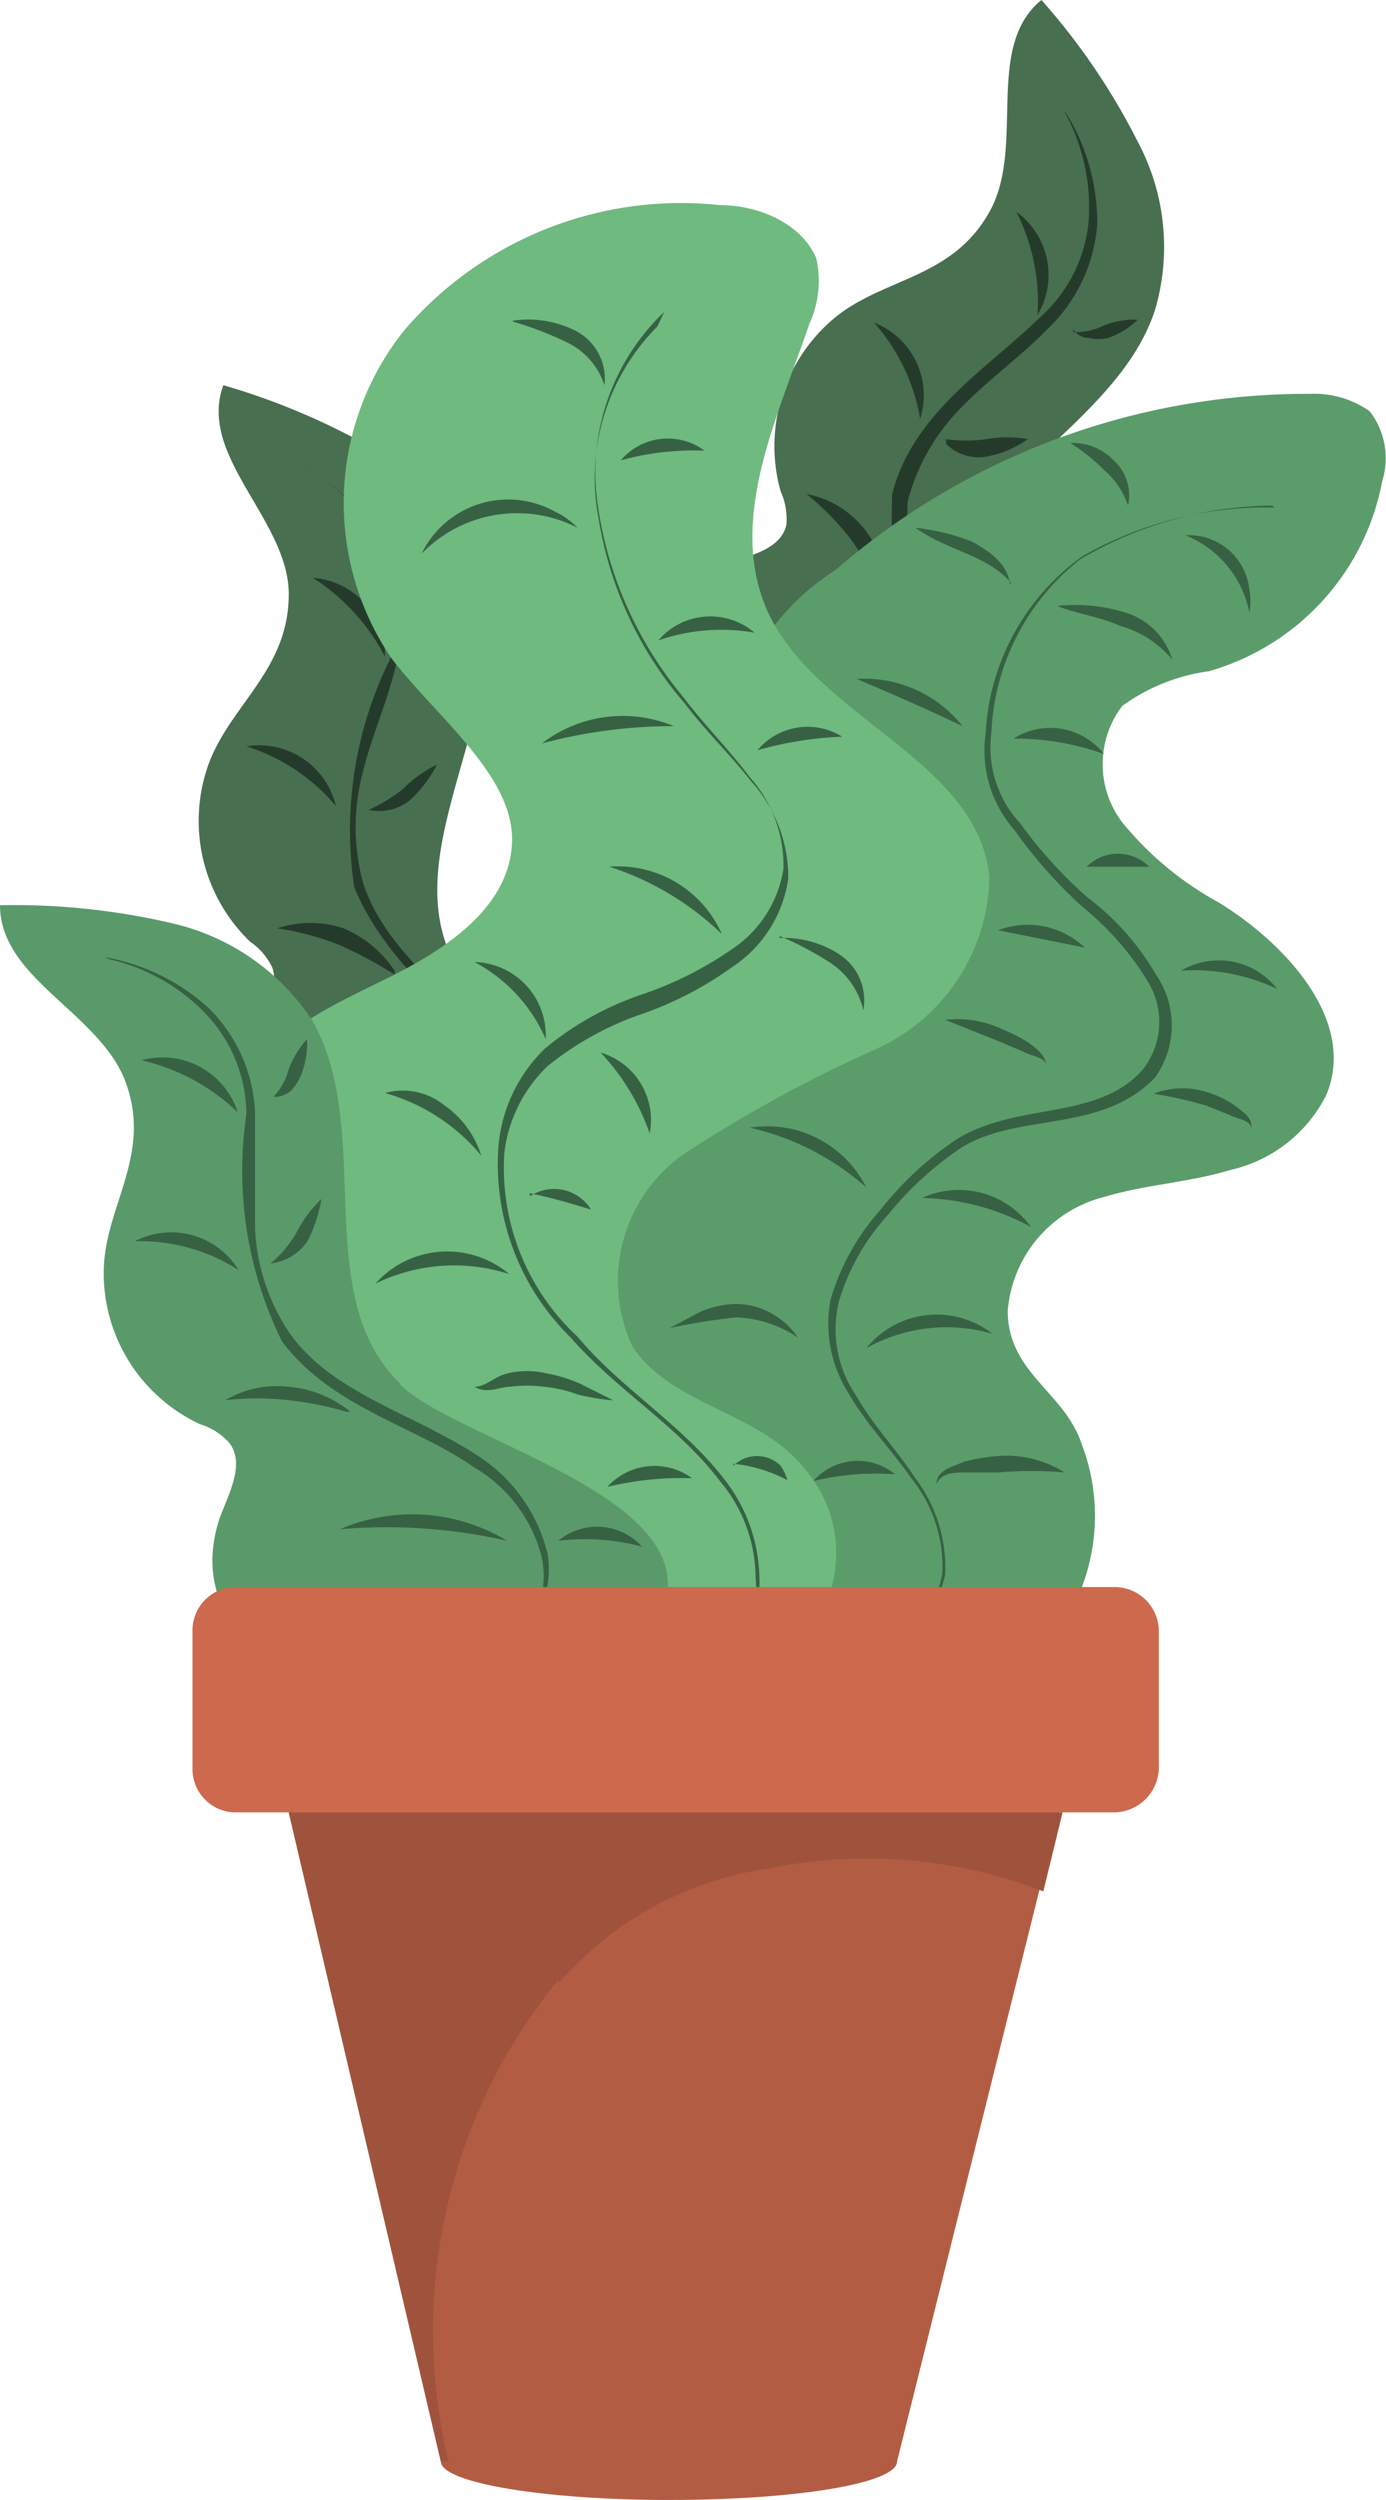
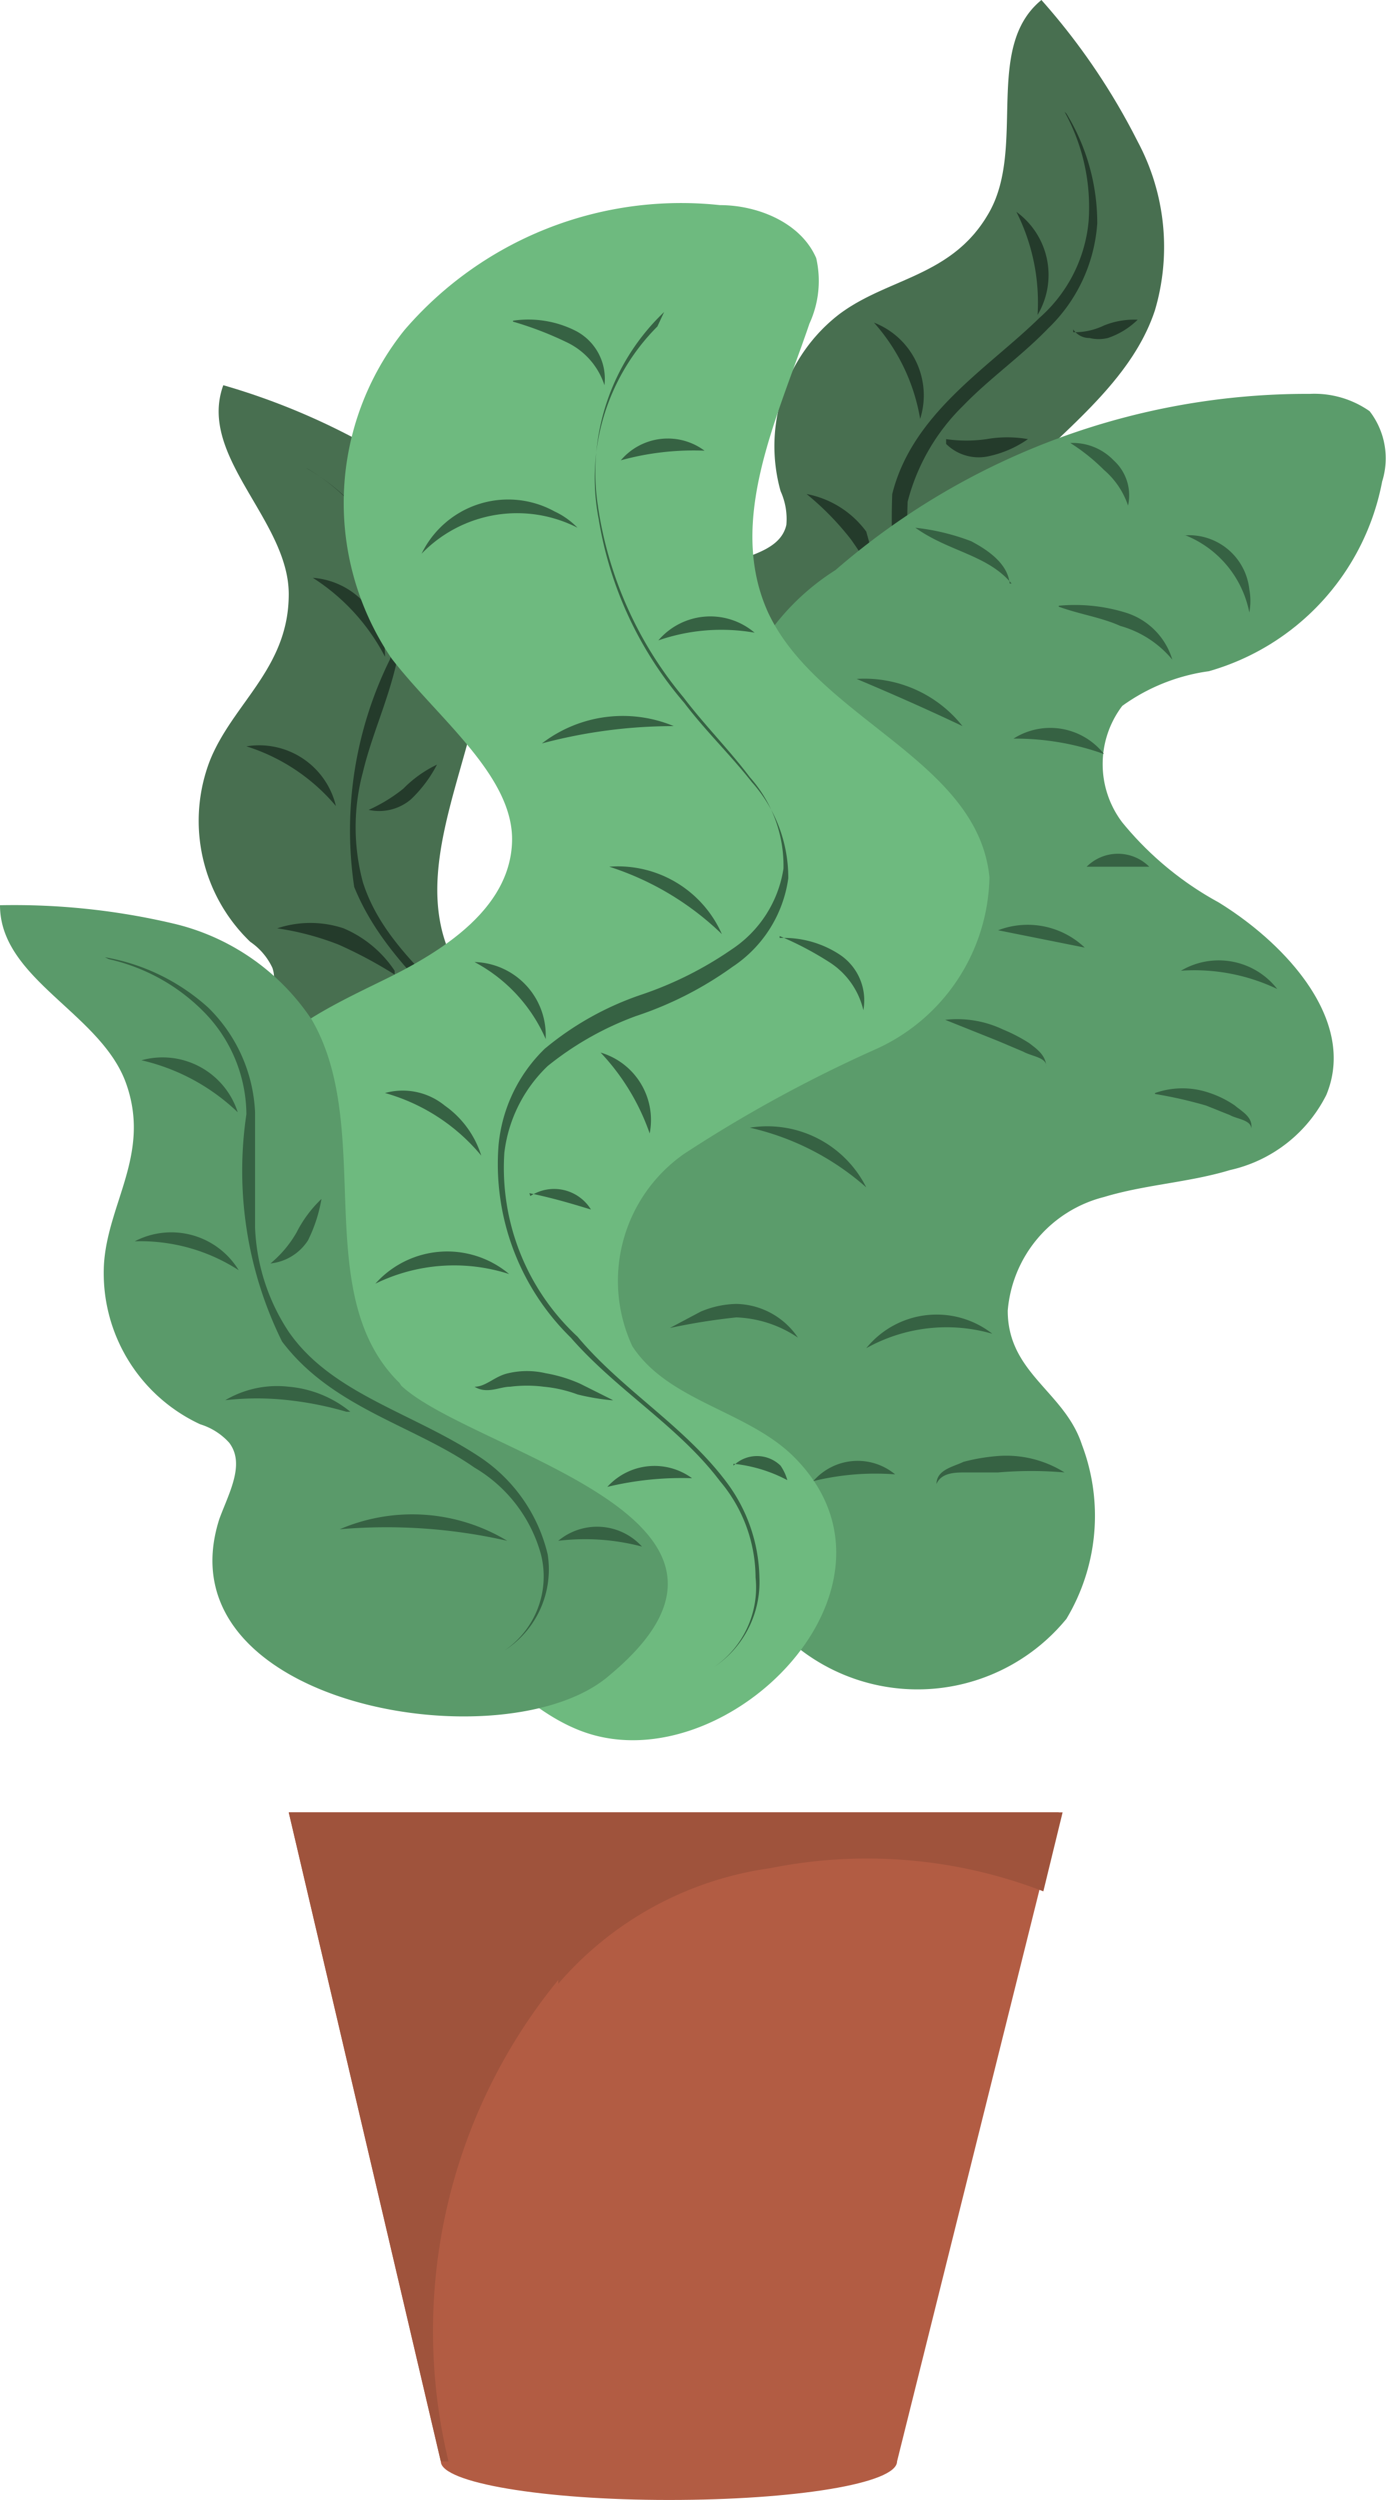
<svg xmlns="http://www.w3.org/2000/svg" viewBox="0 0 14.4 25.96">
  <g id="Layer_2" data-name="Layer 2">
    <g id="Group_5073" data-name="Group 5073">
      <path id="Path_14163" data-name="Path 14163" d="M4.72,10C4.11,8.84,5.3,7.43,5,6.14A2.39,2.39,0,0,0,4,4.73,7.12,7.12,0,0,0,2.32,4C2.05,4.74,3,5.4,3,6.17S2.42,7.3,2.18,7.9A1.74,1.74,0,0,0,2.6,9.78a.67.67,0,0,1,.23.27c.09.26-.19.49-.35.71-1.21,1.66,2,3.36,3.36,2.81C8.2,12.63,5.2,10.93,4.72,10" style="fill:#486f50" />
      <path id="Path_14164" data-name="Path 14164" d="M3.18,4.86A2.15,2.15,0,0,1,4,5.69a1.63,1.63,0,0,1,.12,1.19c-.09.4-.26.76-.35,1.14a2.2,2.2,0,0,0,0,1.14c.24.76,1,1.2,1.44,1.85a1.62,1.62,0,0,1,.36,1.15,1,1,0,0,1-.75.85.94.94,0,0,0,.68-.86,1.51,1.51,0,0,0-.37-1.07C4.7,10.46,4,10,3.68,9.21a4,4,0,0,1,.37-2.36A1.52,1.52,0,0,0,4,5.72a2.11,2.11,0,0,0-.8-.85" style="fill:#243b2b" />
      <path id="Path_14165" data-name="Path 14165" d="M5.27,11.91a5.58,5.58,0,0,0-1.62-.66,1.91,1.91,0,0,1,1.62.66" style="fill:#243b2b" />
      <path id="Path_14166" data-name="Path 14166" d="M4.1,10.12a4.63,4.63,0,0,0-.58-.31,2.88,2.88,0,0,0-.64-.17,1.09,1.09,0,0,1,.69,0,1.2,1.2,0,0,1,.53.44" style="fill:#243b2b" />
      <path id="Path_14167" data-name="Path 14167" d="M3.49,8.37a2,2,0,0,0-.93-.62.82.82,0,0,1,.93.62" style="fill:#243b2b" />
      <path id="Path_14168" data-name="Path 14168" d="M4,6.82A2.14,2.14,0,0,0,3.25,6,.81.81,0,0,1,4,6.82" style="fill:#243b2b" />
      <path id="Path_14169" data-name="Path 14169" d="M4.4,6.78a.72.72,0,0,0,.24-.22.78.78,0,0,1,.27-.24.87.87,0,0,1-.17.33.44.44,0,0,1-.15.12.23.23,0,0,1-.2,0" style="fill:#243b2b" />
      <path id="Path_14170" data-name="Path 14170" d="M3.83,8.41a1.65,1.65,0,0,0,.36-.22,1.24,1.24,0,0,1,.35-.25,1.36,1.36,0,0,1-.27.36.51.51,0,0,1-.44.11" style="fill:#243b2b" />
      <path id="Path_14171" data-name="Path 14171" d="M5.77,12.09a.62.62,0,0,1,.81.33,2.39,2.39,0,0,0-.81-.33" style="fill:#243b2b" />
      <path id="Path_14172" data-name="Path 14172" d="M9.77,6.39C9.85,5.07,11.59,4.47,12,3.22a2.32,2.32,0,0,0-.18-1.75,6.87,6.87,0,0,0-1-1.47c-.6.49-.16,1.52-.54,2.2s-1.06.68-1.57,1.07a1.73,1.73,0,0,0-.6,1.83.7.7,0,0,1,.06.35c-.06.27-.41.32-.67.43-1.88.81,0,3.91,1.46,4.13,2.51.4.8-2.6.85-3.63" style="fill:#486f50" />
      <path id="Path_14173" data-name="Path 14173" d="M11.08,1.18a2.18,2.18,0,0,1,.32,1.14,1.67,1.67,0,0,1-.51,1.09c-.28.29-.61.52-.88.8a2.14,2.14,0,0,0-.58,1,7.35,7.35,0,0,0,.29,2.33,1.59,1.59,0,0,1-.28,1.16A1,1,0,0,1,8.36,9a.91.91,0,0,0,1-.39,1.45,1.45,0,0,0,.23-1.11,7,7,0,0,1-.32-2.37c.21-.84,1-1.31,1.53-1.83a1.52,1.52,0,0,0,.51-1,2.05,2.05,0,0,0-.25-1.14" style="fill:#243b2b" />
      <path id="Path_14174" data-name="Path 14174" d="M9.28,8.3A5.56,5.56,0,0,0,8.22,6.9,2,2,0,0,1,9.28,8.3" style="fill:#243b2b" />
-       <path id="Path_14175" data-name="Path 14175" d="M9.18,6.17a4.08,4.08,0,0,0-.34-.57,2.92,2.92,0,0,0-.46-.47A1,1,0,0,1,9,5.52a1.16,1.16,0,0,1,.23.65" style="fill:#243b2b" />
+       <path id="Path_14175" data-name="Path 14175" d="M9.18,6.17a4.08,4.08,0,0,0-.34-.57,2.92,2.92,0,0,0-.46-.47A1,1,0,0,1,9,5.52" style="fill:#243b2b" />
      <path id="Path_14176" data-name="Path 14176" d="M9.56,4.35a2,2,0,0,0-.48-1,.81.81,0,0,1,.48,1" style="fill:#243b2b" />
      <path id="Path_14177" data-name="Path 14177" d="M10.78,3.27a2.09,2.09,0,0,0-.22-1.07.81.81,0,0,1,.22,1.07" style="fill:#243b2b" />
      <path id="Path_14178" data-name="Path 14178" d="M11.15,3.45a.71.71,0,0,0,.32-.07.83.83,0,0,1,.35-.06.81.81,0,0,1-.31.19.4.4,0,0,1-.19,0,.2.2,0,0,1-.17-.09" style="fill:#243b2b" />
      <path id="Path_14179" data-name="Path 14179" d="M9.83,4.56a1.48,1.48,0,0,0,.42,0,1.24,1.24,0,0,1,.43,0,1.12,1.12,0,0,1-.42.18.48.48,0,0,1-.43-.13" style="fill:#243b2b" />
      <path id="Path_14180" data-name="Path 14180" d="M9.62,8.71a.62.62,0,0,1,.52.7,2.37,2.37,0,0,0-.52-.7" style="fill:#243b2b" />
      <path id="Path_14181" data-name="Path 14181" d="M11.24,15c-.18-.55-.77-.74-.77-1.39a1.33,1.33,0,0,1,1-1.18c.43-.13.88-.15,1.31-.28a1.48,1.48,0,0,0,1-.78c.32-.77-.42-1.57-1.12-2a3.38,3.38,0,0,1-1-.83,1,1,0,0,1,0-1.21,2,2,0,0,1,.9-.36A2.54,2.54,0,0,0,14.36,5a.8.8,0,0,0-.13-.73,1,1,0,0,0-.62-.18A7.48,7.48,0,0,0,8.68,5.92a2.47,2.47,0,0,0-1.15,2c0,.71.83,1.7.46,2.39s-1.07.47-1.62.75a1.63,1.63,0,0,0-.77,1.48,3.76,3.76,0,0,0,.52,1.67,11.23,11.23,0,0,0,2.17,2.9,2,2,0,0,0,2.79-.3A2.08,2.08,0,0,0,11.24,15" style="fill:#5b9c6b" />
      <path id="Path_14182" data-name="Path 14182" d="M2.59,12.8a2.17,2.17,0,0,1-.11-1.4c.23-.63.93-.94,1.54-1.24s1.28-.74,1.3-1.42-.77-1.28-1.25-1.9A2.87,2.87,0,0,1,4.2,3.43a3.79,3.79,0,0,1,3.28-1.3c.39,0,.84.18,1,.55a1.06,1.06,0,0,1-.07.68c-.34,1-.86,2.05-.43,3,.52,1.11,2.18,1.53,2.3,2.75a2,2,0,0,1-1.17,1.78,14.26,14.26,0,0,0-2,1.09,1.61,1.61,0,0,0-.54,2c.38.58,1.21.67,1.69,1.16,1.32,1.34-.7,3.36-2.18,2.85s-3-3.69-3.46-5.15" style="fill:#6eba7f" />
      <path id="Path_14183" data-name="Path 14183" d="M6.83,3.39a2.23,2.23,0,0,0-.61,2,3.88,3.88,0,0,0,.89,1.91c.22.29.48.54.7.82a1.49,1.49,0,0,1,.38,1,1.32,1.32,0,0,1-.58.92,3.7,3.7,0,0,1-1,.51,3.22,3.22,0,0,0-.92.52,1.49,1.49,0,0,0-.45.9A2.39,2.39,0,0,0,6,13.88c.46.55,1.1.92,1.54,1.5a1.7,1.7,0,0,1,.35,1,1.06,1.06,0,0,1-.47.93,1,1,0,0,0,.43-.93,1.56,1.56,0,0,0-.37-1c-.43-.57-1.07-.94-1.55-1.49a2.52,2.52,0,0,1-.75-2,1.6,1.6,0,0,1,.48-1,3.14,3.14,0,0,1,1-.56,3.76,3.76,0,0,0,.94-.47,1.23,1.23,0,0,0,.54-.84,1.38,1.38,0,0,0-.35-.95c-.21-.28-.47-.54-.69-.83a4,4,0,0,1-.89-2,2.3,2.3,0,0,1,.69-2" style="fill:#366243" />
-       <path id="Path_14184" data-name="Path 14184" d="M13.22,5.25a4,4,0,0,0-2,.56,2.42,2.42,0,0,0-.92,1.8,1.16,1.16,0,0,0,.3.94,4.64,4.64,0,0,0,.7.77,2.71,2.71,0,0,1,.71.8A.93.93,0,0,1,12,11.19c-.56.58-1.4.36-2,.72a3.42,3.42,0,0,0-.77.7,2.33,2.33,0,0,0-.51.89,1.22,1.22,0,0,0,.18,1c.17.3.42.56.61.85a1.54,1.54,0,0,1,.31,1,1.61,1.61,0,0,1-.55.89,1.59,1.59,0,0,0,.52-.9,1.46,1.46,0,0,0-.33-1c-.2-.29-.45-.54-.63-.85a1.35,1.35,0,0,1-.2-1,2.45,2.45,0,0,1,.52-.93,3.43,3.43,0,0,1,.79-.73c.63-.39,1.46-.19,1.93-.72a.8.8,0,0,0,.06-.91,3,3,0,0,0-.68-.78,4.9,4.9,0,0,1-.71-.8,1.25,1.25,0,0,1-.3-1,2.42,2.42,0,0,1,1-1.84,3.85,3.85,0,0,1,2-.51" style="fill:#366243" />
      <path id="Path_14185" data-name="Path 14185" d="M4.15,14.36c-.94-.92-.25-2.63-.91-3.77a2.38,2.38,0,0,0-1.44-1A7.23,7.23,0,0,0,0,9.4c0,.77,1.05,1.12,1.31,1.85s-.19,1.24-.23,1.88a1.73,1.73,0,0,0,1,1.66.67.67,0,0,1,.3.19c.17.22,0,.52-.1.79-.63,1.95,3,2.56,4.06,1.62,1.95-1.63-1.43-2.31-2.17-3" style="fill:#5a9a6a" />
      <path id="Path_14186" data-name="Path 14186" d="M1.09,9.94a2.15,2.15,0,0,1,1.07.52,1.62,1.62,0,0,1,.49,1.09c0,.4,0,.8,0,1.2A2.11,2.11,0,0,0,3,13.83c.45.65,1.3.84,2,1.31a1.68,1.68,0,0,1,.69,1,1,1,0,0,1-.45,1,.93.93,0,0,0,.38-1,1.51,1.51,0,0,0-.69-.9c-.63-.44-1.48-.62-2-1.31a4,4,0,0,1-.37-2.36,1.53,1.53,0,0,0-.43-1.05,2,2,0,0,0-1-.56" style="fill:#366243" />
      <path id="Path_14187" data-name="Path 14187" d="M5.27,16a5.66,5.66,0,0,0-1.74-.12A1.91,1.91,0,0,1,5.27,16" style="fill:#366243" />
      <path id="Path_14188" data-name="Path 14188" d="M3.6,14.66A3.55,3.55,0,0,0,3,14.54a2.93,2.93,0,0,0-.66,0A1.06,1.06,0,0,1,3,14.4a1.17,1.17,0,0,1,.64.26" style="fill:#366243" />
      <path id="Path_14189" data-name="Path 14189" d="M2.48,13.19a1.88,1.88,0,0,0-1.08-.3.82.82,0,0,1,1.08.3" style="fill:#366243" />
      <path id="Path_14190" data-name="Path 14190" d="M2.47,11.55a2.14,2.14,0,0,0-1-.54.82.82,0,0,1,1,.54" style="fill:#366243" />
-       <path id="Path_14191" data-name="Path 14191" d="M2.84,11.39A.64.64,0,0,0,3,11.1a1,1,0,0,1,.19-.31.93.93,0,0,1-.06.37.54.54,0,0,1-.1.16.26.26,0,0,1-.19.07" style="fill:#366243" />
      <path id="Path_14192" data-name="Path 14192" d="M2.81,13.12a1.18,1.18,0,0,0,.27-.32,1.28,1.28,0,0,1,.26-.35,1.55,1.55,0,0,1-.14.43.53.53,0,0,1-.39.24" style="fill:#366243" />
      <path id="Path_14193" data-name="Path 14193" d="M5.8,16a.63.63,0,0,1,.87.06A2.32,2.32,0,0,0,5.8,16" style="fill:#366243" />
      <path id="Path_14194" data-name="Path 14194" d="M6.35,14.54A2.38,2.38,0,0,1,6,14.48a1.37,1.37,0,0,0-.35-.08,1.37,1.37,0,0,0-.35,0c-.11,0-.24.08-.37,0,.12,0,.21-.11.35-.14a.85.85,0,0,1,.39,0,1.5,1.5,0,0,1,.36.11l.34.17" style="fill:#366243" />
      <path id="Path_14195" data-name="Path 14195" d="M5,12a2,2,0,0,0-1-.65.69.69,0,0,1,.62.13A1,1,0,0,1,5,12" style="fill:#366243" />
      <path id="Path_14196" data-name="Path 14196" d="M5.29,13.23a1.86,1.86,0,0,0-1.39.1,1,1,0,0,1,1.39-.1" style="fill:#366243" />
      <path id="Path_14197" data-name="Path 14197" d="M5.67,10.79a1.65,1.65,0,0,0-.74-.8.76.76,0,0,1,.74.76v0" style="fill:#366243" />
      <path id="Path_14198" data-name="Path 14198" d="M7.5,9.7A3,3,0,0,0,6.33,9,1.18,1.18,0,0,1,7.5,9.7" style="fill:#366243" />
      <path id="Path_14199" data-name="Path 14199" d="M7,7.54a5.31,5.31,0,0,0-1.37.18A1.38,1.38,0,0,1,7,7.54" style="fill:#366243" />
      <path id="Path_14200" data-name="Path 14200" d="M6,5.48a1.38,1.38,0,0,0-1.62.27,1,1,0,0,1,1.38-.44A.81.81,0,0,1,6,5.48" style="fill:#366243" />
      <path id="Path_14201" data-name="Path 14201" d="M5.33,3.33a1.09,1.09,0,0,1,.64.1A.56.56,0,0,1,6.28,4a.75.75,0,0,0-.38-.44,3.54,3.54,0,0,0-.57-.22" style="fill:#366243" />
      <path id="Path_14202" data-name="Path 14202" d="M6.45,4.78a.64.64,0,0,1,.87-.1,2.84,2.84,0,0,0-.87.1" style="fill:#366243" />
      <path id="Path_14203" data-name="Path 14203" d="M6.84,6.65a.71.71,0,0,1,1-.08,2,2,0,0,0-1,.08" style="fill:#366243" />
-       <path id="Path_14204" data-name="Path 14204" d="M7.87,7.79a.68.68,0,0,1,.88-.14,3.76,3.76,0,0,0-.88.14" style="fill:#366243" />
      <path id="Path_14205" data-name="Path 14205" d="M8.1,9.74a1.06,1.06,0,0,1,.62.17.57.57,0,0,1,.25.58A.81.81,0,0,0,8.63,10a3.35,3.35,0,0,0-.53-.28" style="fill:#366243" />
      <path id="Path_14206" data-name="Path 14206" d="M6.24,10.93a.73.73,0,0,1,.51.84,2.34,2.34,0,0,0-.51-.84" style="fill:#366243" />
      <path id="Path_14207" data-name="Path 14207" d="M5.51,12.42a.45.45,0,0,1,.63.14v0c-.23-.07-.4-.12-.64-.17" style="fill:#366243" />
      <path id="Path_14208" data-name="Path 14208" d="M7.62,15.22a.35.35,0,0,1,.49,0,.51.51,0,0,1,.07.15,1.52,1.52,0,0,0-.56-.17" style="fill:#366243" />
      <path id="Path_14209" data-name="Path 14209" d="M7.19,15.35a3.29,3.29,0,0,0-.88.09.66.66,0,0,1,.88-.09" style="fill:#366243" />
      <path id="Path_14210" data-name="Path 14210" d="M9.73,15.41c0-.15.18-.18.28-.23a2,2,0,0,1,.35-.06,1.14,1.14,0,0,1,.7.17,4,4,0,0,0-.69,0l-.34,0c-.1,0-.25,0-.3.12" style="fill:#366243" />
      <path id="Path_14211" data-name="Path 14211" d="M9.3,15.31a2.72,2.72,0,0,0-.85.07.61.61,0,0,1,.85-.07" style="fill:#366243" />
      <path id="Path_14212" data-name="Path 14212" d="M9,14a.94.94,0,0,1,1.31-.15A1.71,1.71,0,0,0,9,14" style="fill:#366243" />
      <path id="Path_14213" data-name="Path 14213" d="M8.29,13.89a1.22,1.22,0,0,0-.64-.21,6.53,6.53,0,0,0-.69.11l.32-.17a1,1,0,0,1,.37-.08.79.79,0,0,1,.64.35" style="fill:#366243" />
      <path id="Path_14214" data-name="Path 14214" d="M9,12.33a2.74,2.74,0,0,0-1.21-.62A1.15,1.15,0,0,1,9,12.33" style="fill:#366243" />
-       <path id="Path_14215" data-name="Path 14215" d="M9.58,12.44a.92.92,0,0,1,1.13.3,2.47,2.47,0,0,0-1.13-.3" style="fill:#366243" />
      <path id="Path_14216" data-name="Path 14216" d="M10.87,11.07c0-.09-.15-.1-.24-.15l-.26-.11-.55-.22a1.11,1.11,0,0,1,.6.1,1.71,1.71,0,0,1,.27.14c.08.06.18.13.18.25" style="fill:#366243" />
      <path id="Path_14217" data-name="Path 14217" d="M12,11.35a.86.86,0,0,1,.57,0,1.05,1.05,0,0,1,.26.13c.07.06.19.12.17.24,0-.09-.15-.1-.22-.14l-.25-.1a4.54,4.54,0,0,0-.53-.12" style="fill:#366243" />
      <path id="Path_14218" data-name="Path 14218" d="M12.27,10.08a.77.77,0,0,1,1,.19,2,2,0,0,0-1-.19" style="fill:#366243" />
      <path id="Path_14219" data-name="Path 14219" d="M11.27,9.84l-.9-.18a.86.86,0,0,1,.9.18" style="fill:#366243" />
      <path id="Path_14220" data-name="Path 14220" d="M11.29,9a.46.46,0,0,1,.65,0h-.65" style="fill:#366243" />
      <path id="Path_14221" data-name="Path 14221" d="M10,7.54c-.38-.18-.72-.33-1.1-.49a1.3,1.3,0,0,1,1.1.49" style="fill:#366243" />
      <path id="Path_14222" data-name="Path 14222" d="M10.53,7.67a.71.71,0,0,1,.94.16,2.73,2.73,0,0,0-.94-.16" style="fill:#366243" />
      <path id="Path_14223" data-name="Path 14223" d="M10.51,6.06c-.25-.3-.65-.33-1-.58a2.34,2.34,0,0,1,.58.14c.17.09.38.23.4.44" style="fill:#366243" />
      <path id="Path_14224" data-name="Path 14224" d="M11,6.29a1.79,1.79,0,0,1,.69.07.73.73,0,0,1,.49.49,1.08,1.08,0,0,0-.54-.35c-.2-.09-.42-.12-.64-.2" style="fill:#366243" />
      <path id="Path_14225" data-name="Path 14225" d="M11.72,5.25a.84.84,0,0,0-.25-.37,2,2,0,0,0-.35-.28.59.59,0,0,1,.45.18.49.49,0,0,1,.15.47" style="fill:#366243" />
      <path id="Path_14226" data-name="Path 14226" d="M12.3,5.56a.63.63,0,0,1,.68.56.65.65,0,0,1,0,.24,1.09,1.09,0,0,0-.66-.8" style="fill:#366243" />
-       <path id="Path_14227" data-name="Path 14227" d="M11.56,18.82H2.43A.45.45,0,0,1,2,18.36H2V16.94a.45.45,0,0,1,.45-.46h9.13a.46.46,0,0,1,.46.46v1.42a.47.47,0,0,1-.46.46h0" style="fill:#cd694c" />
      <path id="Path_14228" data-name="Path 14228" d="M3,18.82l1.58,6.74c0,.22,1.06.4,2.37.4s2.37-.17,2.37-.4h0L11,18.82Z" style="fill:#b25c43" />
      <path id="Path_14229" data-name="Path 14229" d="M5.8,20.6A3.55,3.55,0,0,1,8,19.4a5.09,5.09,0,0,1,2.84.24l.2-.82H3l1.58,6.74h.08a5.76,5.76,0,0,1,1.14-5" style="fill:#9f533c" />
    </g>
  </g>
</svg>